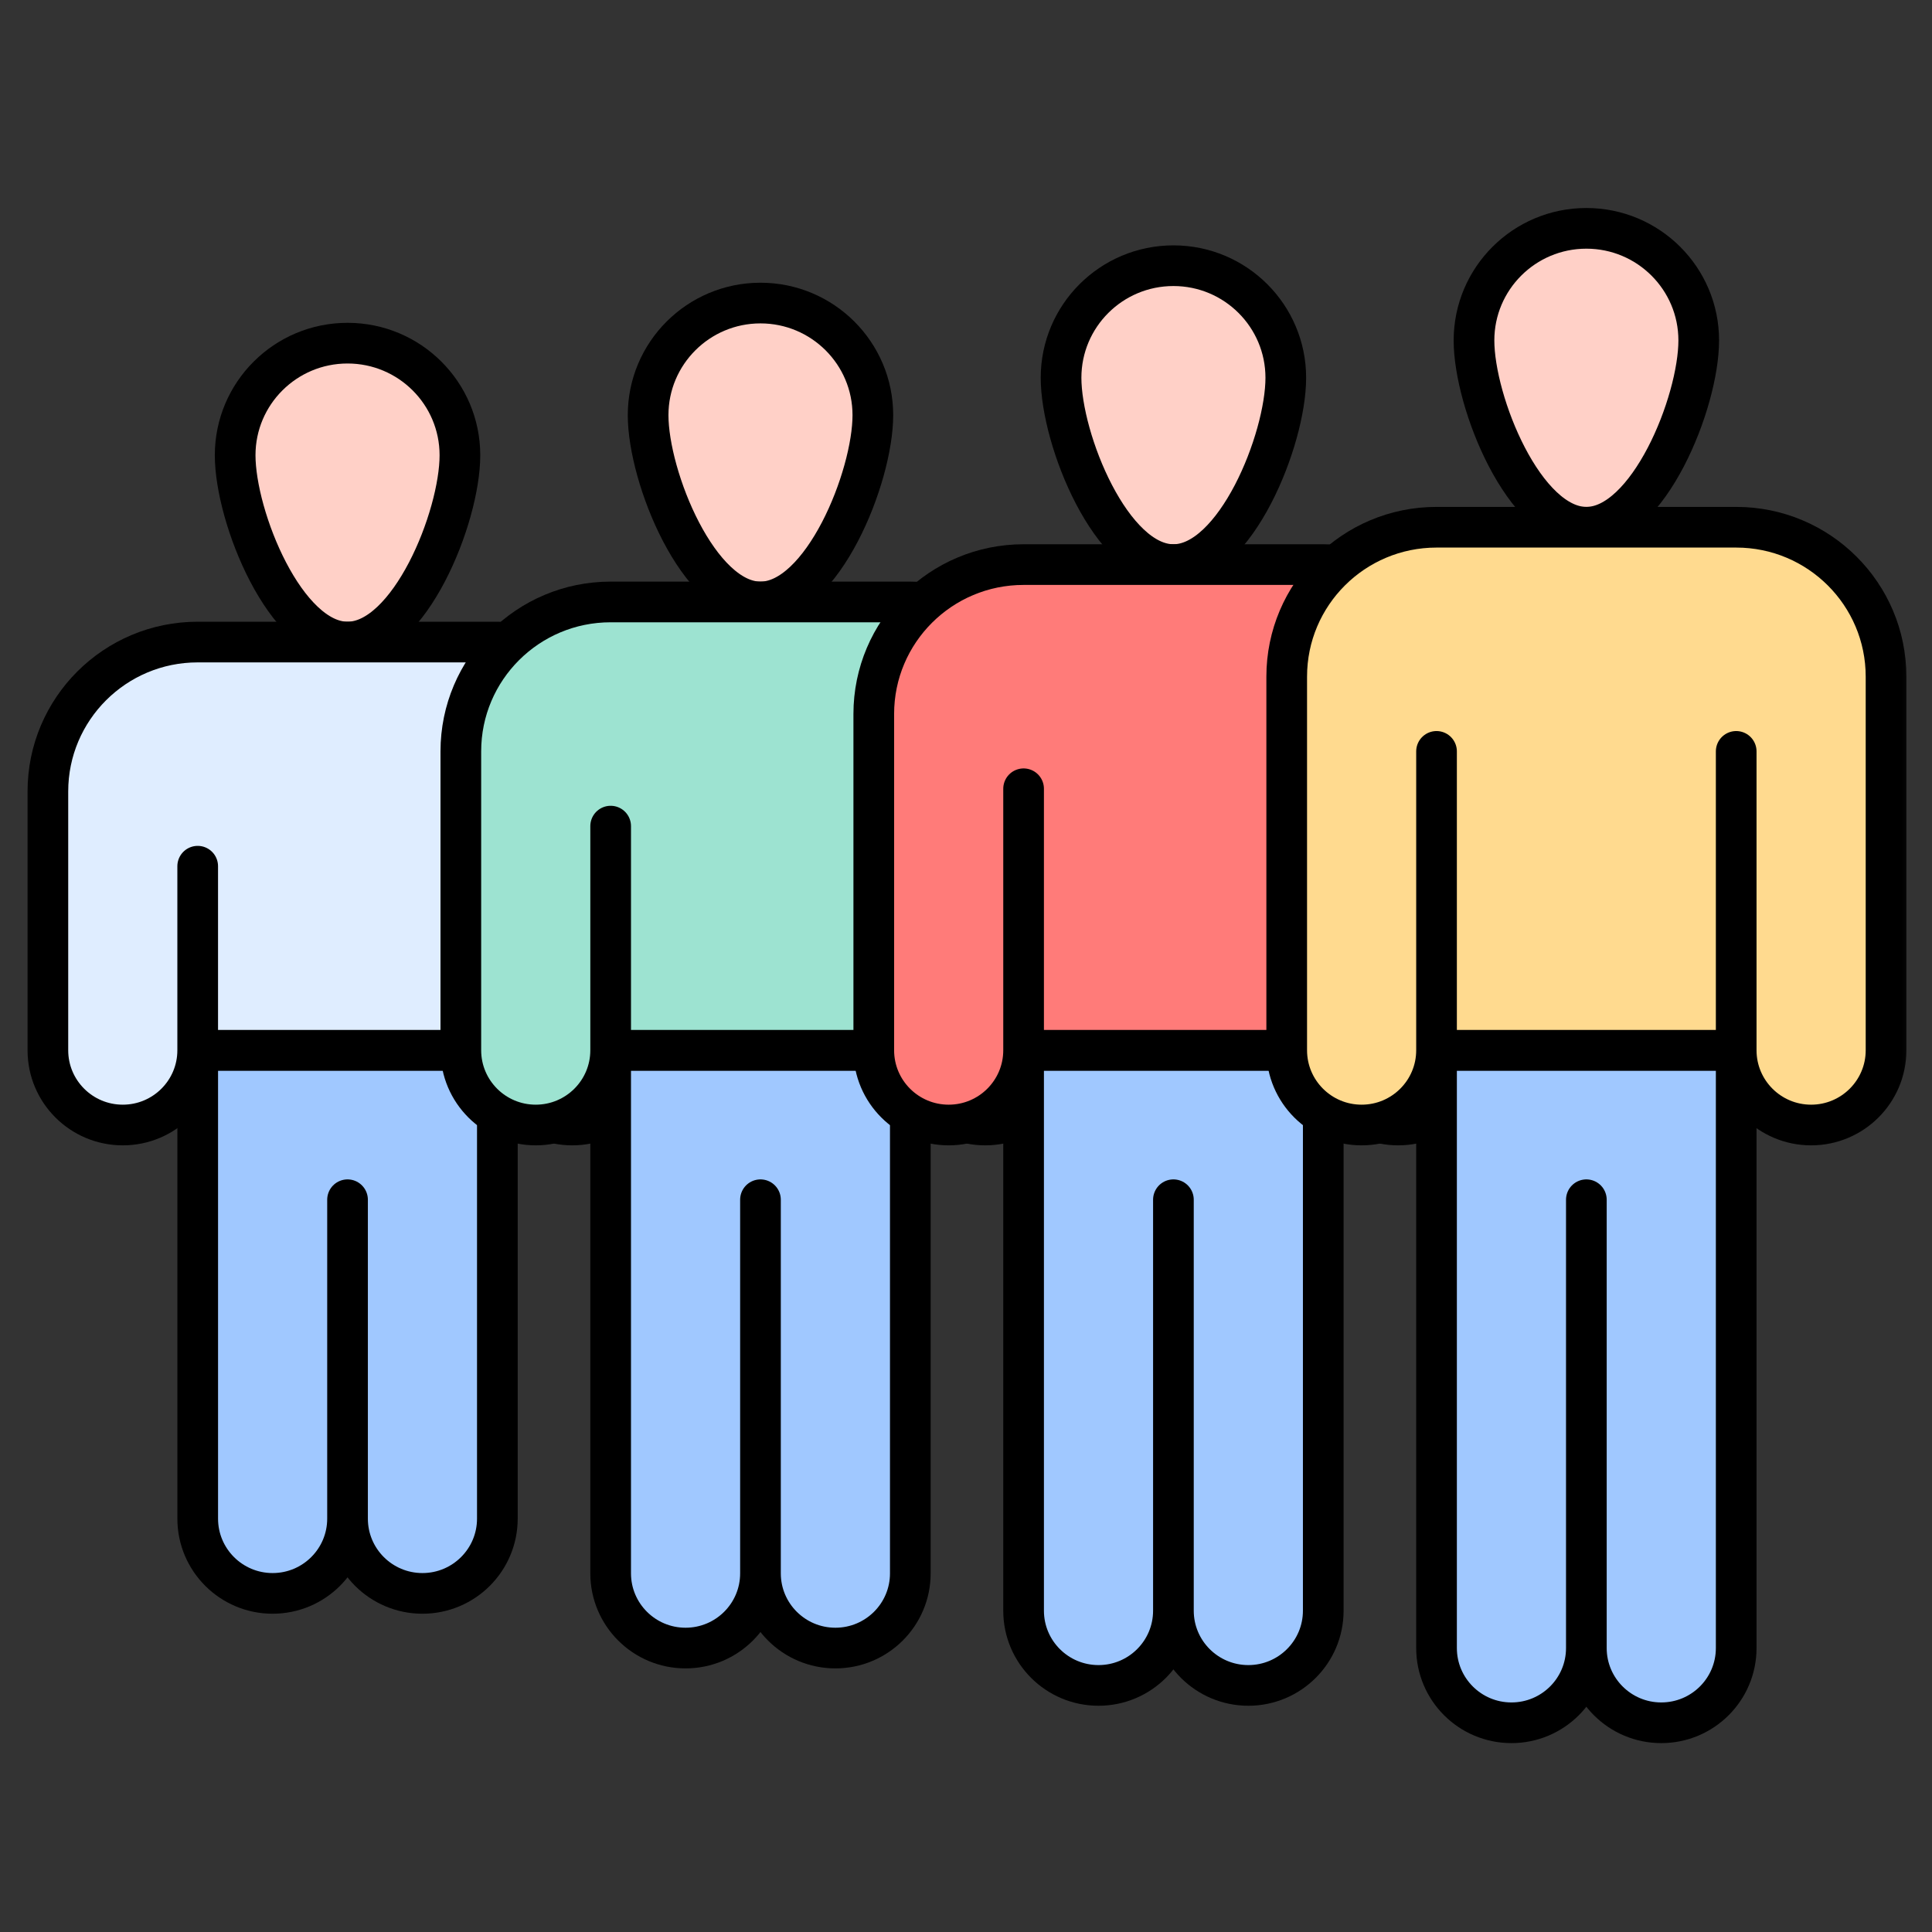
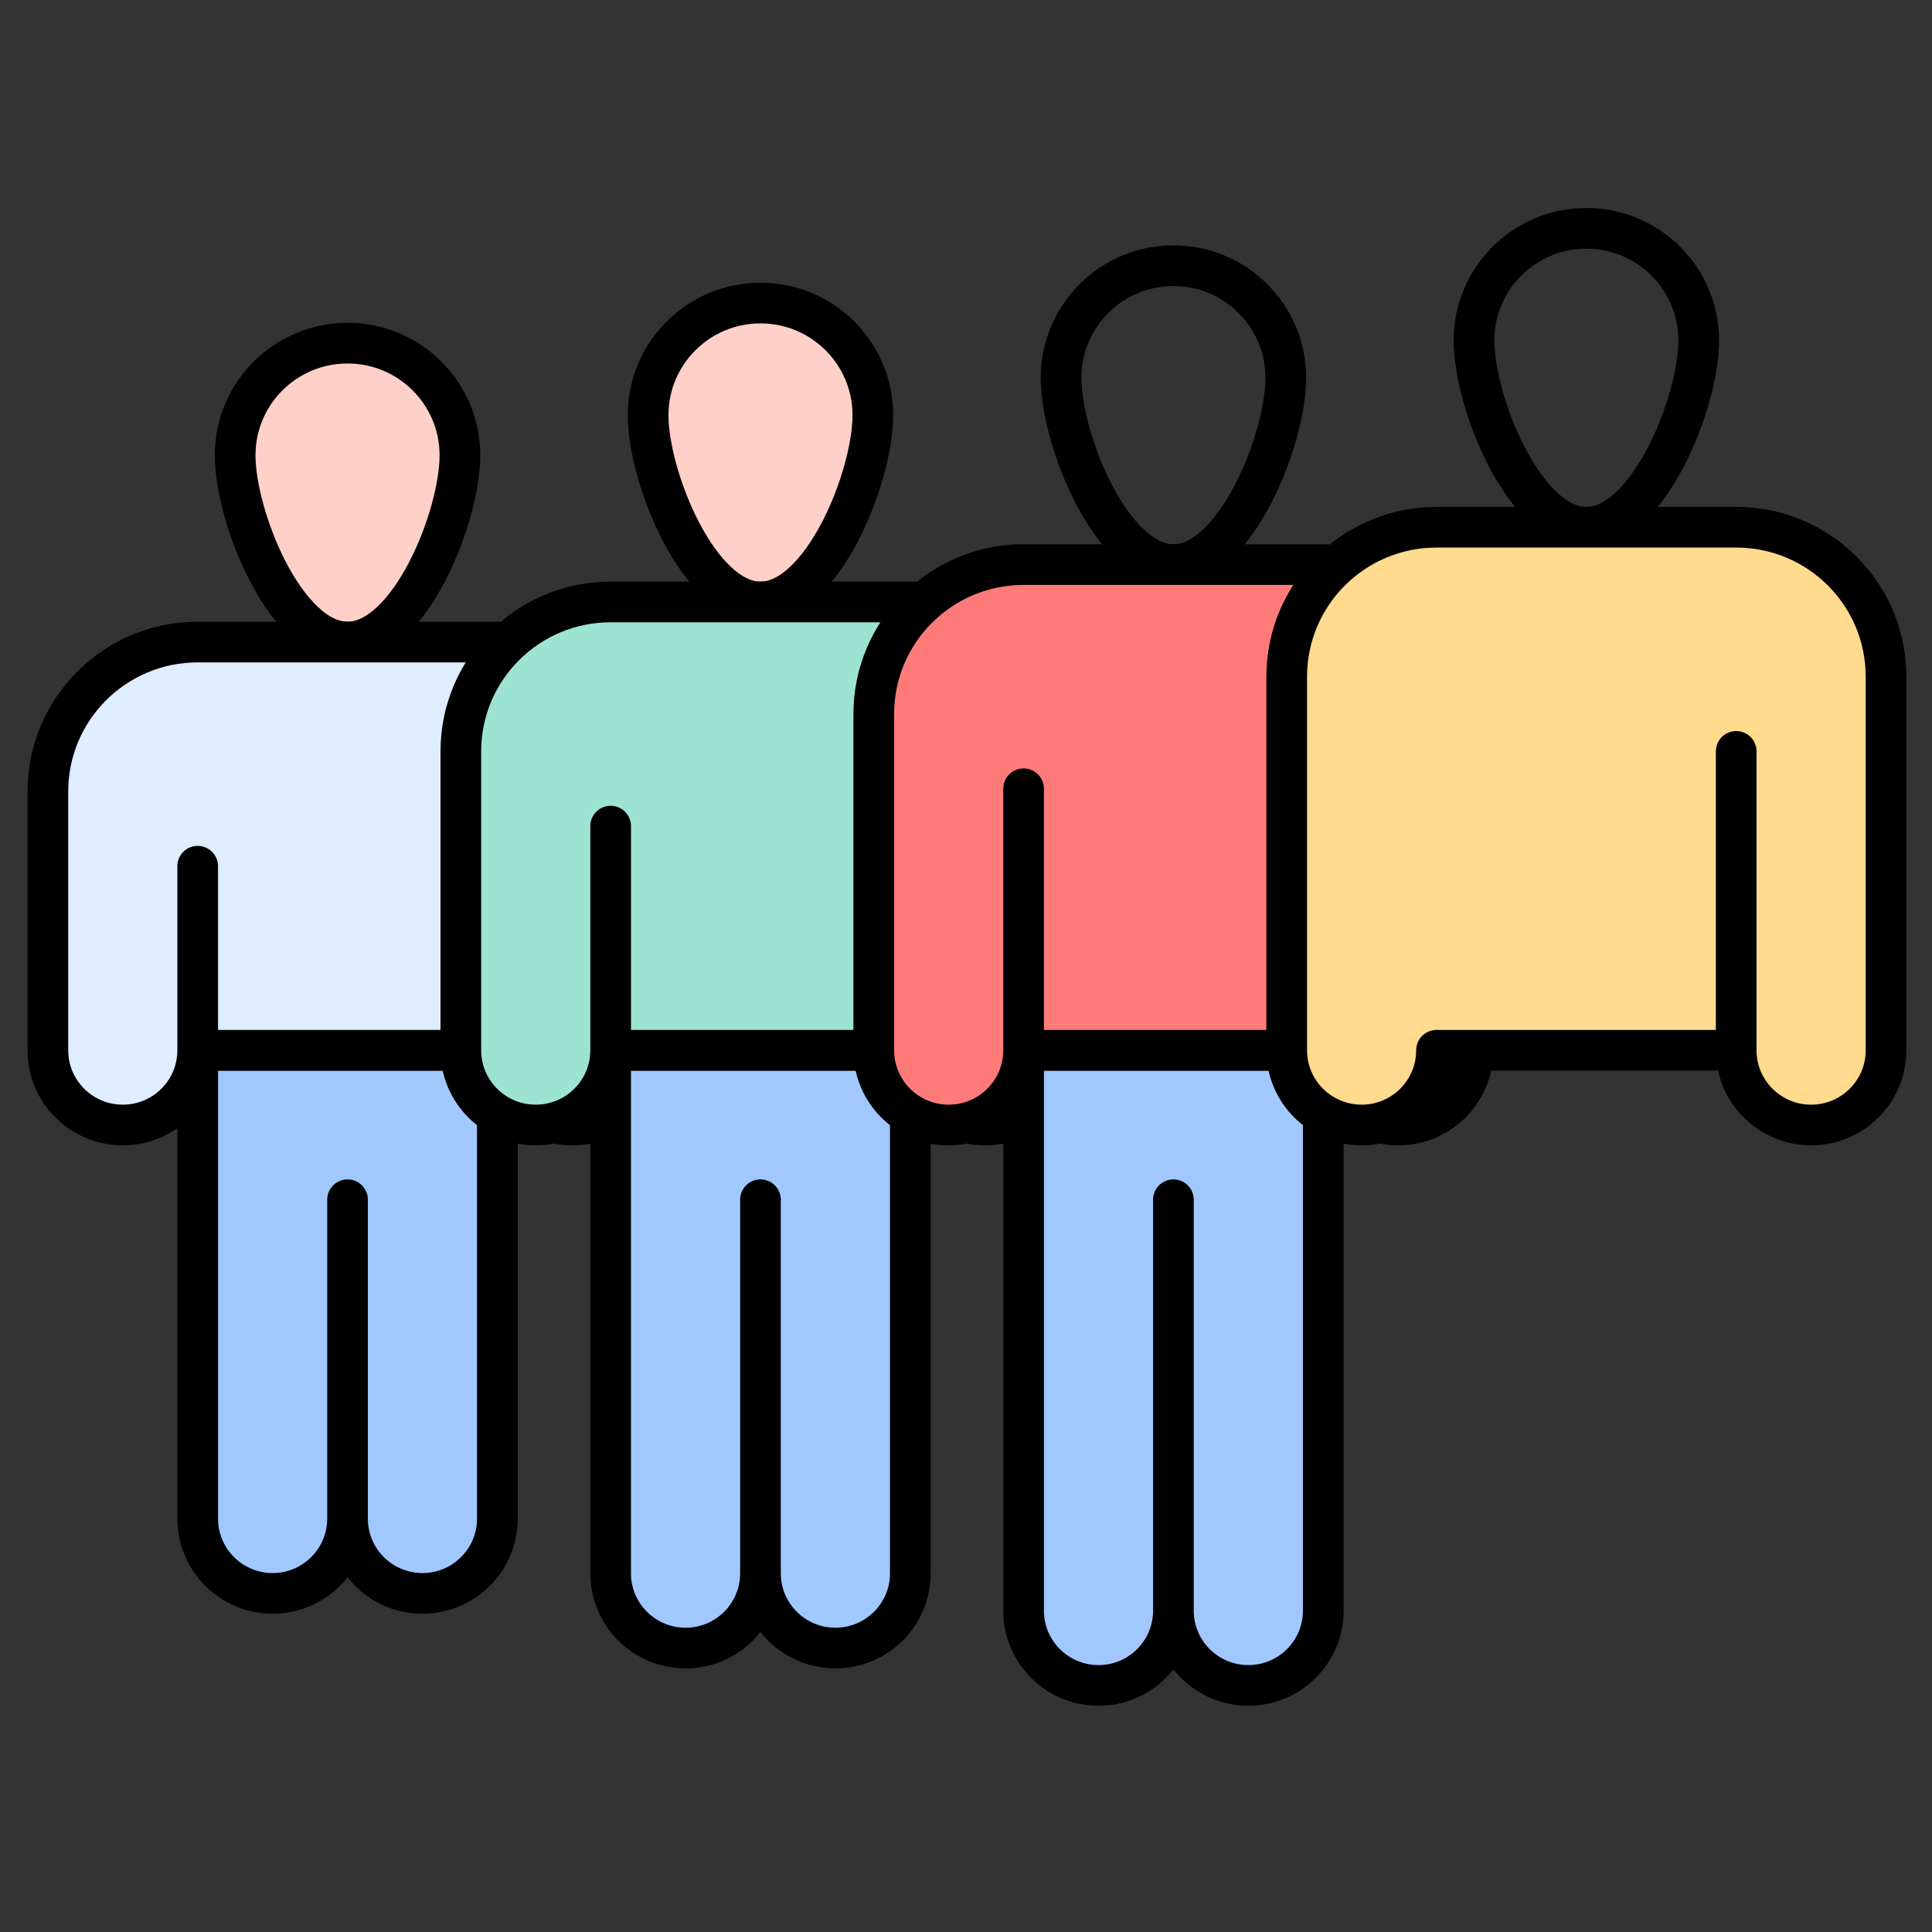
<svg xmlns="http://www.w3.org/2000/svg" width="95" height="95" viewBox="0 0 95 95" fill="none">
  <rect x="0" y="0" width="95" height="95" fill="#333333" stroke="none" />
  <mask id="mask0_564_90" style="mask-type:luminance" maskUnits="userSpaceOnUse" x="0" y="0" width="95" height="95">
    <path d="M0.517 0.94H94.577V95H0.517V0.94Z" fill="white" />
  </mask>
  <g mask="url(#mask0_564_90)">
    <path d="M22.615 22.385C22.615 25.429 20.141 31.571 17.089 31.571C14.037 31.571 11.563 25.429 11.563 22.385C11.563 19.341 14.037 16.874 17.089 16.874C20.141 16.874 22.615 19.341 22.615 22.385Z" fill="#FFD0C7" />
    <path d="M22.615 22.385C22.615 25.429 20.141 31.571 17.089 31.571C14.037 31.571 11.563 25.429 11.563 22.385C11.563 19.341 14.037 16.874 17.089 16.874C20.141 16.874 22.615 19.341 22.615 22.385Z" stroke="black" stroke-width="2" stroke-miterlimit="10" stroke-linecap="round" stroke-linejoin="round" />
    <path d="M20.773 78.35C18.738 78.35 17.089 76.704 17.089 74.675C17.089 76.704 15.44 78.35 13.405 78.35C11.371 78.35 9.722 76.704 9.722 74.675V51.644H24.456V74.675C24.456 76.704 22.807 78.35 20.773 78.35Z" fill="#A0C8FF" />
    <path d="M17.089 74.675C17.089 76.704 18.738 78.35 20.773 78.35C22.807 78.35 24.456 76.704 24.456 74.675V51.644H9.722V74.675C9.722 76.704 11.371 78.35 13.405 78.35C15.44 78.35 17.089 76.704 17.089 74.675ZM17.089 74.675V58.993" stroke="black" stroke-width="2" stroke-miterlimit="10" stroke-linecap="round" stroke-linejoin="round" />
    <path d="M28.14 55.319H28.14C26.105 55.319 24.456 53.673 24.456 51.644H9.721C9.721 53.673 8.072 55.319 6.038 55.319C4.003 55.319 2.354 53.673 2.354 51.644V38.919C2.354 34.861 5.653 31.571 9.721 31.571H24.456C28.525 31.571 31.823 34.861 31.823 38.919V51.644C31.823 53.673 30.174 55.319 28.14 55.319Z" fill="#DFEDFF" />
    <path d="M24.456 51.644C24.456 53.673 26.105 55.319 28.14 55.319H28.14C30.174 55.319 31.823 53.673 31.823 51.644V38.919C31.823 34.861 28.525 31.571 24.456 31.571H9.721C5.653 31.571 2.354 34.861 2.354 38.919V51.644C2.354 53.673 4.003 55.319 6.038 55.319C8.072 55.319 9.721 53.673 9.721 51.644M24.456 51.644V42.593M24.456 51.644H9.721M9.721 51.644V42.593" stroke="black" stroke-width="2" stroke-miterlimit="10" stroke-linecap="round" stroke-linejoin="round" />
    <path d="M42.92 20.414C42.92 23.457 40.446 29.599 37.394 29.599C34.343 29.599 31.869 23.457 31.869 20.414C31.869 17.37 34.343 14.902 37.394 14.902C40.446 14.902 42.92 17.37 42.92 20.414Z" fill="#FFD0C7" />
    <path d="M42.92 20.414C42.92 23.457 40.446 29.599 37.394 29.599C34.343 29.599 31.869 23.457 31.869 20.414C31.869 17.37 34.343 14.902 37.394 14.902C40.446 14.902 42.92 17.37 42.92 20.414Z" stroke="black" stroke-width="2" stroke-miterlimit="10" stroke-linecap="round" stroke-linejoin="round" />
    <path d="M41.078 81.038C39.044 81.038 37.394 79.393 37.394 77.364C37.394 79.393 35.745 81.038 33.71 81.038C31.676 81.038 30.027 79.393 30.027 77.364V51.644H44.762V77.364C44.762 79.393 43.112 81.038 41.078 81.038Z" fill="#A0C8FF" />
    <path d="M37.394 77.364C37.394 79.393 39.044 81.038 41.078 81.038C43.112 81.038 44.762 79.393 44.762 77.364V51.644H30.027V77.364C30.027 79.393 31.676 81.038 33.71 81.038C35.745 81.038 37.394 79.393 37.394 77.364ZM37.394 77.364V58.993" stroke="black" stroke-width="2" stroke-miterlimit="10" stroke-linecap="round" stroke-linejoin="round" />
    <path d="M48.445 55.319C46.411 55.319 44.762 53.673 44.762 51.644H30.027C30.027 53.673 28.378 55.319 26.343 55.319C24.309 55.319 22.66 53.673 22.66 51.644V36.947C22.66 32.889 25.958 29.599 30.027 29.599H44.762C48.831 29.599 52.129 32.889 52.129 36.947V51.644C52.129 53.673 50.48 55.319 48.445 55.319Z" fill="#9DE3D1" />
    <path d="M44.762 51.644C44.762 53.673 46.411 55.319 48.445 55.319C50.48 55.319 52.129 53.673 52.129 51.644V36.947C52.129 32.889 48.831 29.599 44.762 29.599H30.027C25.958 29.599 22.66 32.889 22.66 36.947V51.644C22.66 53.673 24.309 55.319 26.343 55.319C28.378 55.319 30.027 53.673 30.027 51.644M44.762 51.644V40.622M44.762 51.644H30.027M30.027 51.644V40.622" stroke="black" stroke-width="2" stroke-miterlimit="10" stroke-linecap="round" stroke-linejoin="round" />
-     <path d="M63.225 18.576C63.225 21.62 60.751 27.762 57.7 27.762C54.648 27.762 52.174 21.62 52.174 18.576C52.174 15.533 54.648 13.065 57.7 13.065C60.751 13.065 63.225 15.533 63.225 18.576Z" fill="#FFD0C7" />
    <path d="M63.225 18.576C63.225 21.62 60.751 27.762 57.7 27.762C54.648 27.762 52.174 21.62 52.174 18.576C52.174 15.533 54.648 13.065 57.7 13.065C60.751 13.065 63.225 15.533 63.225 18.576Z" stroke="black" stroke-width="2" stroke-miterlimit="10" stroke-linecap="round" stroke-linejoin="round" />
    <path d="M61.383 82.875C59.349 82.875 57.699 81.23 57.699 79.201C57.699 81.23 56.05 82.875 54.016 82.875C51.981 82.875 50.332 81.23 50.332 79.201V51.644H65.067V79.201C65.067 81.23 63.417 82.875 61.383 82.875Z" fill="#A0C8FF" />
    <path d="M57.699 79.201C57.699 81.23 59.349 82.875 61.383 82.875C63.417 82.875 65.067 81.23 65.067 79.201V51.644H50.332V79.201C50.332 81.23 51.981 82.875 54.016 82.875C56.05 82.875 57.699 81.23 57.699 79.201ZM57.699 79.201V58.993" stroke="black" stroke-width="2" stroke-miterlimit="10" stroke-linecap="round" stroke-linejoin="round" />
    <path d="M68.751 55.319C66.716 55.319 65.067 53.673 65.067 51.644H50.332C50.332 53.673 48.683 55.319 46.648 55.319C44.614 55.319 42.965 53.673 42.965 51.644V35.11C42.965 31.052 46.263 27.762 50.332 27.762H65.067C69.136 27.762 72.434 31.052 72.434 35.11V51.644C72.434 53.673 70.785 55.319 68.751 55.319Z" fill="#FF7B79" />
    <path d="M65.067 51.644C65.067 53.673 66.716 55.319 68.751 55.319C70.785 55.319 72.434 53.673 72.434 51.644V35.11C72.434 31.052 69.136 27.762 65.067 27.762H50.332C46.263 27.762 42.965 31.052 42.965 35.11V51.644C42.965 53.673 44.614 55.319 46.648 55.319C48.683 55.319 50.332 53.673 50.332 51.644M65.067 51.644V38.785M65.067 51.644H50.332M50.332 51.644V38.785" stroke="black" stroke-width="2" stroke-miterlimit="10" stroke-linecap="round" stroke-linejoin="round" />
-     <path d="M83.53 16.739C83.53 19.783 81.056 25.925 78.004 25.925C74.953 25.925 72.479 19.783 72.479 16.739C72.479 13.696 74.953 11.228 78.004 11.228C81.056 11.228 83.53 13.696 83.53 16.739Z" fill="#FFD0C7" />
    <path d="M83.53 16.739C83.53 19.783 81.056 25.925 78.004 25.925C74.953 25.925 72.479 19.783 72.479 16.739C72.479 13.696 74.953 11.228 78.004 11.228C81.056 11.228 83.53 13.696 83.53 16.739Z" stroke="black" stroke-width="2" stroke-miterlimit="10" stroke-linecap="round" stroke-linejoin="round" />
-     <path d="M81.688 84.712C79.654 84.712 78.004 83.067 78.004 81.038C78.004 83.067 76.355 84.712 74.321 84.712C72.286 84.712 70.637 83.067 70.637 81.038V51.644H85.372V81.038C85.372 83.067 83.723 84.712 81.688 84.712Z" fill="#A0C8FF" />
-     <path d="M78.004 81.038C78.004 83.067 79.654 84.712 81.688 84.712C83.723 84.712 85.372 83.067 85.372 81.038V51.644H70.637V81.038C70.637 83.067 72.286 84.712 74.321 84.712C76.355 84.712 78.004 83.067 78.004 81.038ZM78.004 81.038V58.993" stroke="black" stroke-width="2" stroke-miterlimit="10" stroke-linecap="round" stroke-linejoin="round" />
    <path d="M92.74 33.273C92.74 29.215 89.441 25.925 85.372 25.925H70.637C66.568 25.925 63.27 29.215 63.27 33.273V51.644C63.27 53.673 64.919 55.319 66.954 55.319H66.954C68.988 55.319 70.637 53.673 70.637 51.644H85.372C85.372 53.673 87.021 55.319 89.056 55.319C91.09 55.319 92.74 53.673 92.74 51.644V33.273Z" fill="#FFDA8F" />
-     <path d="M70.637 51.644C70.637 53.673 68.988 55.319 66.954 55.319H66.954C64.919 55.319 63.27 53.673 63.27 51.644V33.273C63.27 29.215 66.568 25.925 70.637 25.925H85.372C89.441 25.925 92.74 29.215 92.74 33.273V51.644C92.74 53.673 91.09 55.319 89.056 55.319C87.021 55.319 85.372 53.673 85.372 51.644M70.637 51.644V36.947M70.637 51.644H85.372M85.372 51.644V36.947" stroke="black" stroke-width="2" stroke-miterlimit="10" stroke-linecap="round" stroke-linejoin="round" />
+     <path d="M70.637 51.644C70.637 53.673 68.988 55.319 66.954 55.319H66.954C64.919 55.319 63.27 53.673 63.27 51.644V33.273C63.27 29.215 66.568 25.925 70.637 25.925H85.372C89.441 25.925 92.74 29.215 92.74 33.273V51.644C92.74 53.673 91.09 55.319 89.056 55.319C87.021 55.319 85.372 53.673 85.372 51.644V36.947M70.637 51.644H85.372M85.372 51.644V36.947" stroke="black" stroke-width="2" stroke-miterlimit="10" stroke-linecap="round" stroke-linejoin="round" />
  </g>
</svg>